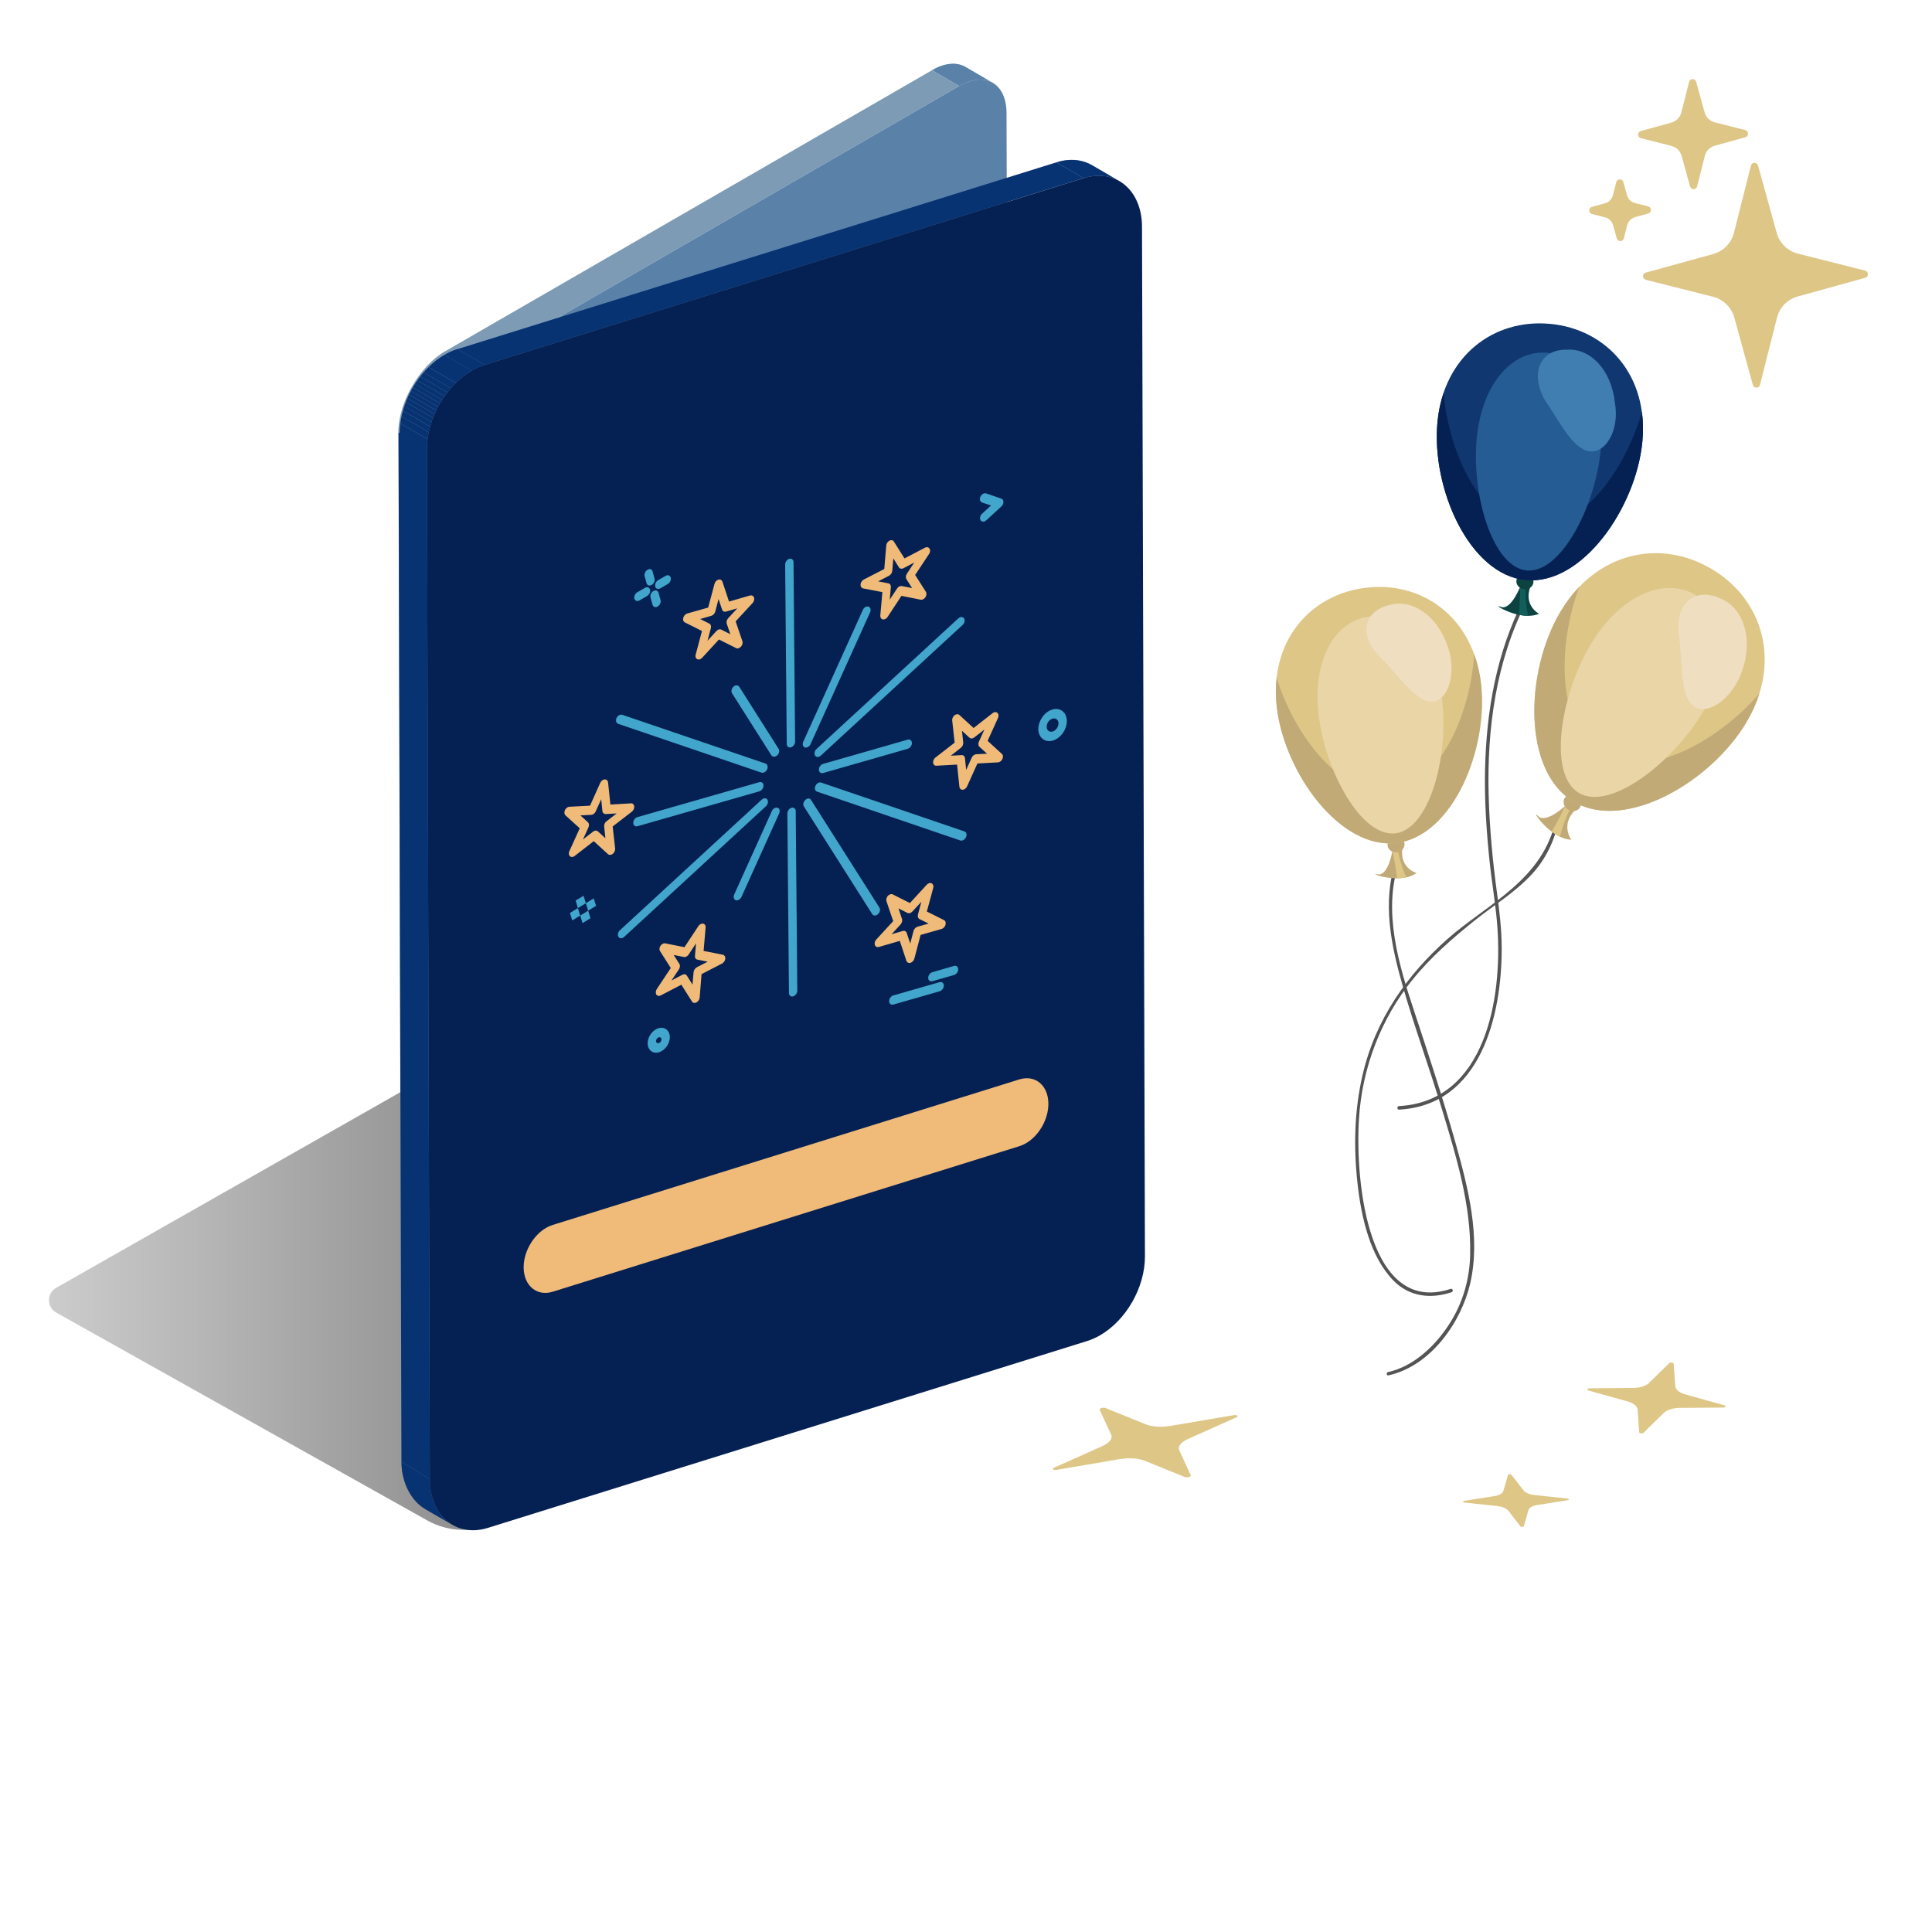
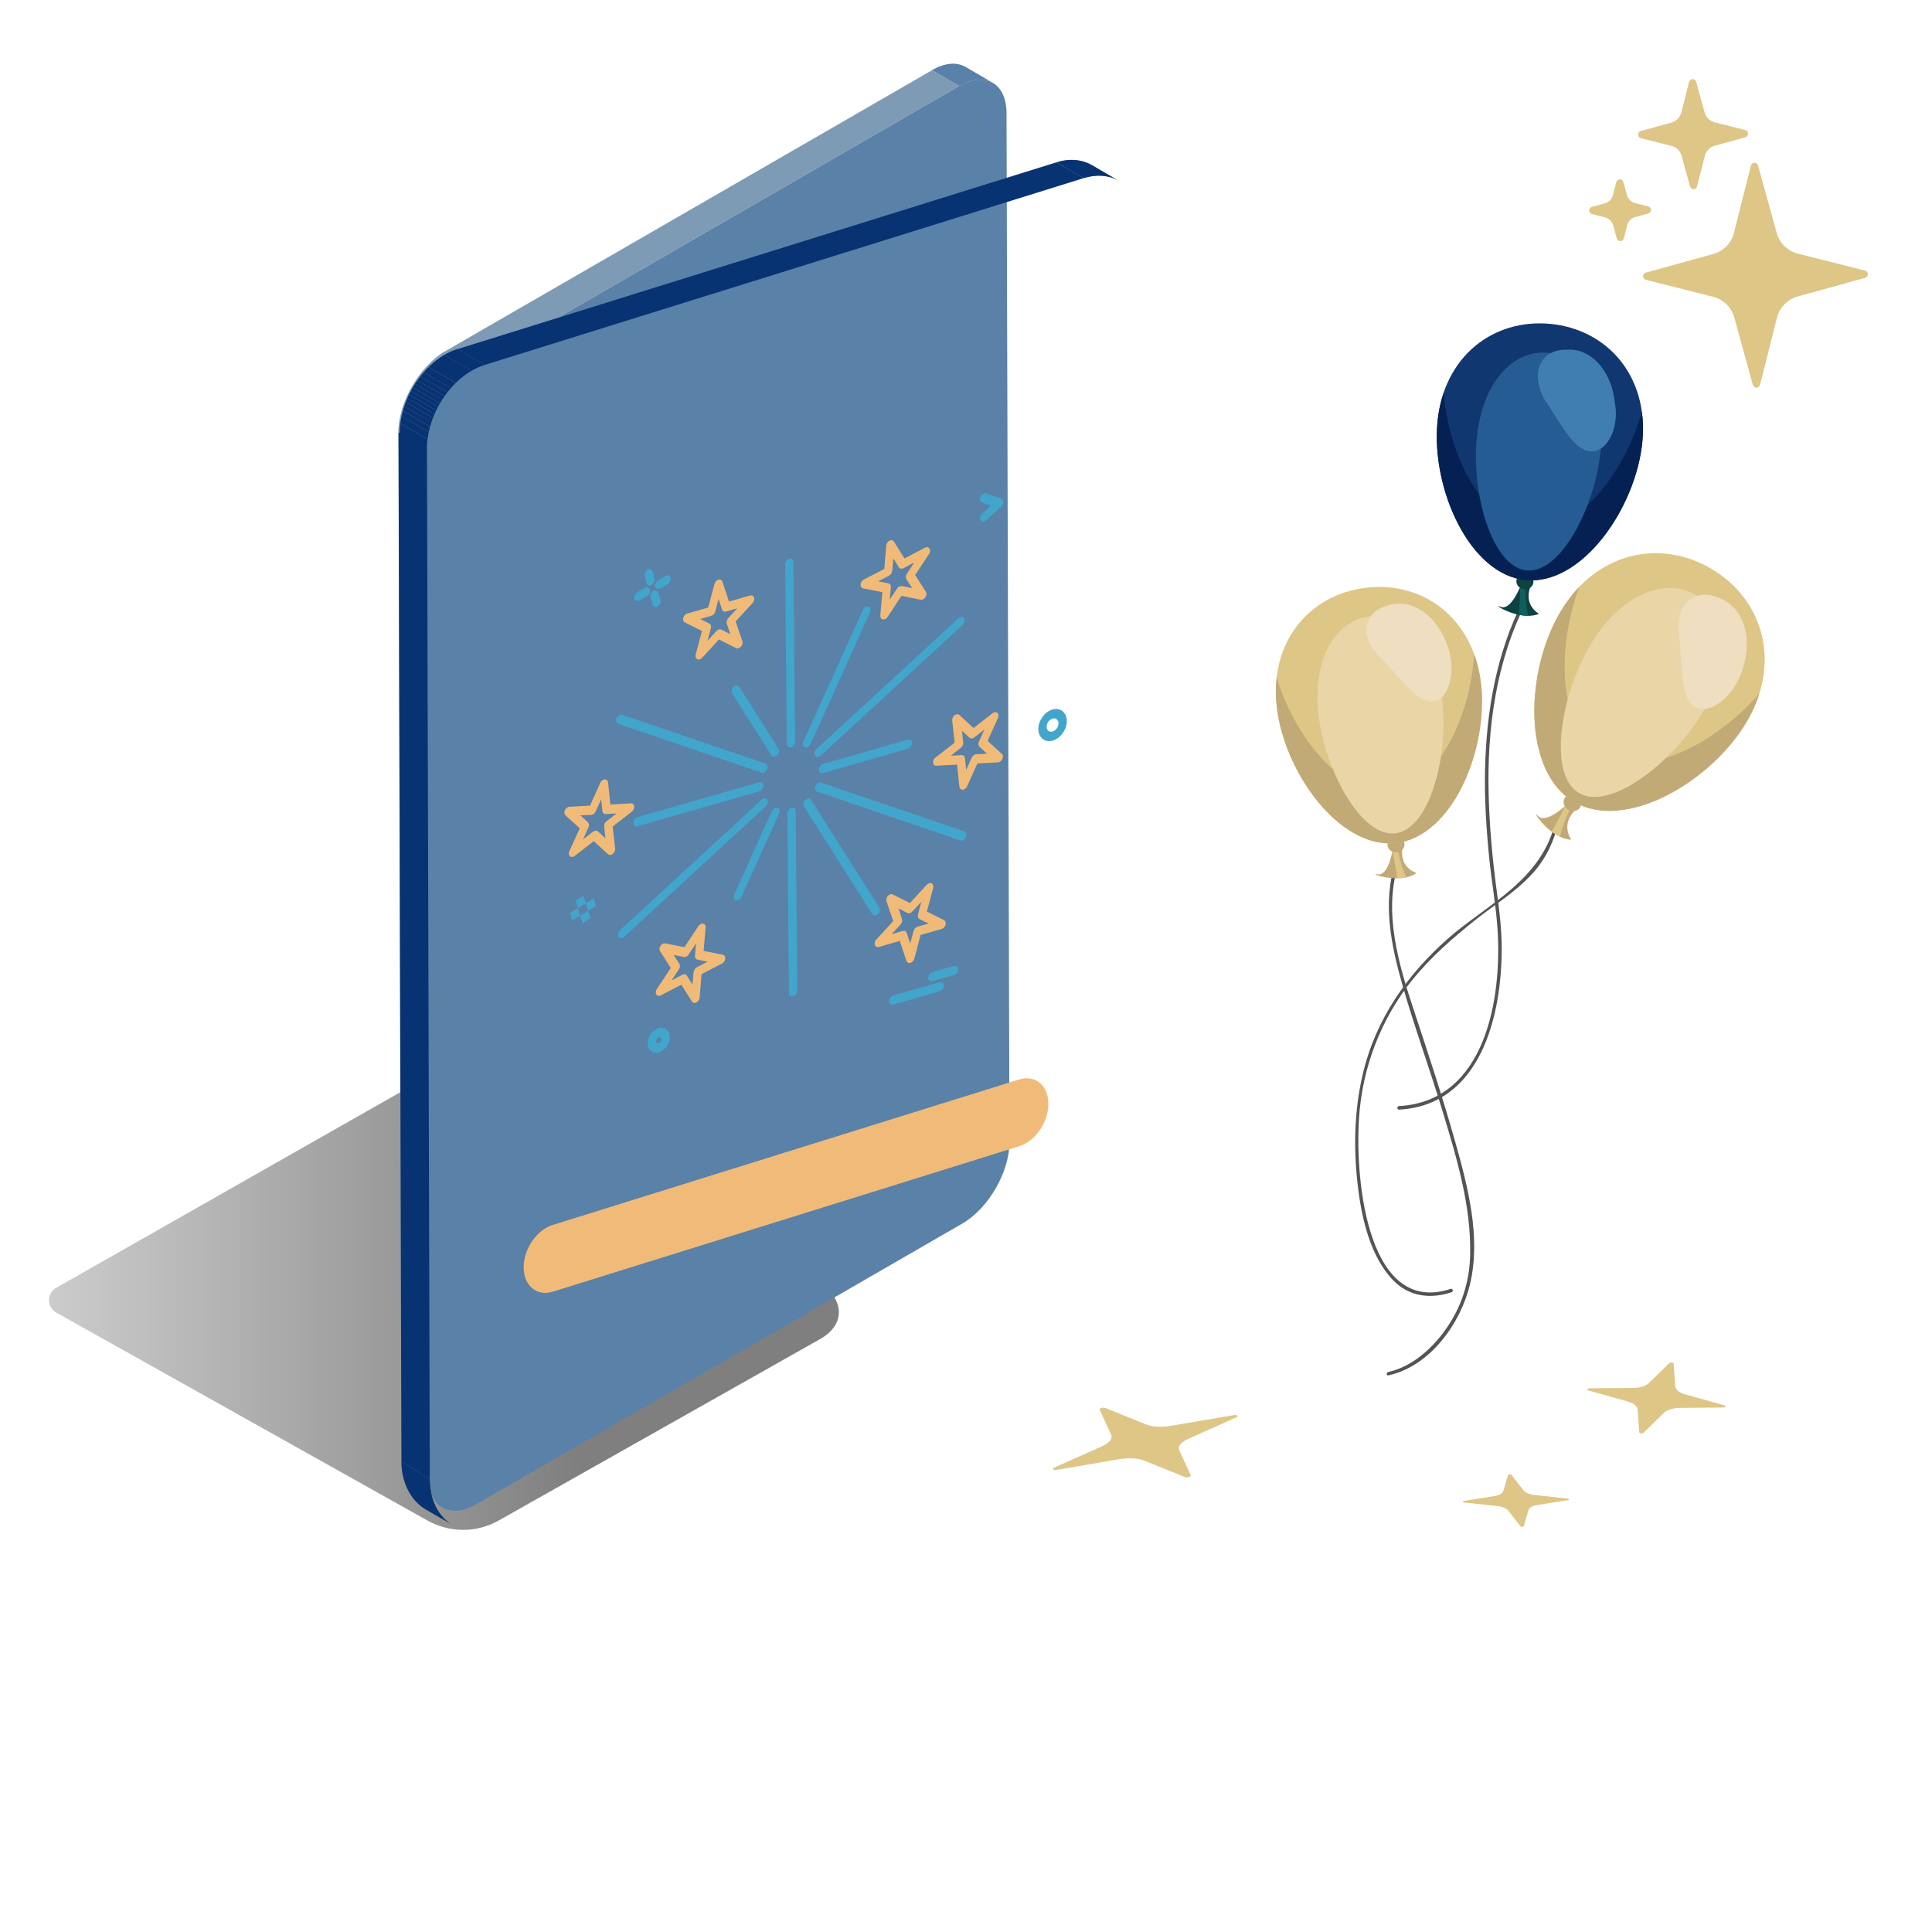
<svg xmlns="http://www.w3.org/2000/svg" width="500" height="500" viewBox="0 0 500 500" fill="none">
  <path d="M14.51 333.302L111.52 278.162C112.08 277.842 112.71 277.672 113.36 277.672C114.01 277.672 114.64 277.842 115.2 278.162L212.29 332.112C218.09 335.932 219.22 342.402 212.5 346.402L129.13 393.472C126.28 395.092 123.05 395.942 119.77 395.922C116.49 395.912 113.27 395.042 110.43 393.402L14.51 339.672C13.95 339.352 13.49 338.882 13.16 338.322C12.84 337.762 12.67 337.122 12.67 336.482C12.67 335.832 12.84 335.202 13.17 334.642C13.49 334.082 13.96 333.622 14.52 333.292L14.51 333.302Z" fill="url(#paint0_linear_14165_2612)" />
  <mask id="mask0_14165_2612" style="mask-type:luminance" maskUnits="userSpaceOnUse" x="103" y="378" width="12" height="13">
    <path d="M114.489 390.158L107.439 386.058C105.249 384.788 103.879 382.078 103.869 378.258L110.919 382.358C110.929 386.188 112.299 388.888 114.489 390.158Z" fill="white" />
  </mask>
  <g mask="url(#mask0_14165_2612)">
    <path d="M114.489 390.158L107.439 386.058C105.249 384.788 103.879 382.078 103.869 378.258L110.919 382.358C110.929 386.188 112.299 388.888 114.489 390.158Z" fill="#7AA09C" />
  </g>
  <path d="M249.879 17.329L256.929 21.429C254.709 20.139 251.639 20.309 248.259 22.259L241.209 18.159C244.589 16.209 247.659 16.039 249.879 17.329Z" fill="#5A81A8" />
  <mask id="mask1_14165_2612" style="mask-type:luminance" maskUnits="userSpaceOnUse" x="241" y="16" width="16" height="7">
    <path d="M249.879 17.329L256.929 21.429C254.709 20.139 251.639 20.309 248.259 22.259L241.209 18.159C244.589 16.209 247.659 16.039 249.879 17.329Z" fill="white" />
  </mask>
  <g mask="url(#mask1_14165_2612)">
    <path d="M248.249 22.256L241.199 18.156C241.769 17.826 242.339 17.546 242.889 17.316L249.939 21.416C249.389 21.646 248.819 21.926 248.249 22.256Z" fill="#5A81A8" />
    <path d="M249.939 21.418L242.889 17.318C243.379 17.118 243.849 16.948 244.319 16.828L251.369 20.928C250.899 21.058 250.429 21.218 249.939 21.418Z" fill="#5A81A8" />
    <path d="M251.368 20.928L244.318 16.828C244.678 16.728 245.038 16.658 245.388 16.598L252.438 20.698C252.088 20.748 251.728 20.828 251.368 20.928Z" fill="#5A81A8" />
    <path d="M252.439 20.698L245.389 16.598C245.699 16.548 245.999 16.518 246.299 16.508L253.349 20.608C253.049 20.618 252.749 20.648 252.439 20.698Z" fill="#5A81A8" />
    <path d="M253.349 20.608L246.299 16.508C246.579 16.497 246.849 16.497 247.109 16.508L254.159 20.608C253.899 20.587 253.629 20.587 253.349 20.608Z" fill="#5A81A8" />
    <path d="M254.159 20.608L247.109 16.508C247.359 16.528 247.609 16.548 247.849 16.598L254.899 20.698C254.659 20.658 254.409 20.628 254.159 20.608Z" fill="#5A81A8" />
    <path d="M254.9 20.698L247.85 16.598C248.09 16.638 248.32 16.688 248.54 16.758L255.59 20.858C255.37 20.788 255.14 20.738 254.9 20.698Z" fill="#5A81A8" />
    <path d="M255.589 20.858L248.539 16.758C248.759 16.818 248.979 16.898 249.189 16.988L256.239 21.088C256.029 20.998 255.809 20.928 255.589 20.858Z" fill="#5A81A8" />
    <path d="M256.239 21.088L249.189 16.988C249.399 17.078 249.609 17.178 249.809 17.288L256.859 21.388C256.659 21.278 256.459 21.178 256.239 21.088Z" fill="#5A81A8" />
    <path d="M256.859 21.389L249.809 17.289C249.809 17.289 249.849 17.319 249.879 17.329L256.929 21.429C256.929 21.429 256.889 21.399 256.859 21.389Z" fill="#5A81A8" />
  </g>
  <path d="M110.919 382.357L103.869 378.258L103.109 111.938L110.469 116.207L110.919 382.357Z" fill="#7D9BB5" />
  <path d="M122.329 94.958L115.279 90.868L241.209 18.168L248.249 22.258L122.329 94.958Z" fill="#7D9BB5" />
  <path d="M248.25 22.259C254.96 18.389 260.47 21.529 260.49 29.239L261.25 295.569C261.27 303.279 255.8 312.759 249.09 316.629L123.17 389.329C116.46 393.199 110.94 390.069 110.92 382.359L110.16 116.029C110.14 108.319 115.62 98.839 122.33 94.959L248.25 22.259Z" fill="#5A81A8" />
  <path d="M110.159 116.029L103.109 111.929C103.089 104.219 108.569 94.739 115.279 90.859L122.329 94.959C115.619 98.829 110.139 108.319 110.159 116.029Z" fill="#7D9BB5" />
  <mask id="mask2_14165_2612" style="mask-type:luminance" maskUnits="userSpaceOnUse" x="103" y="90" width="20" height="27">
    <path d="M110.159 116.029L103.109 111.929C103.089 104.219 108.569 94.739 115.279 90.859L122.329 94.959C115.619 98.829 110.139 108.319 110.159 116.029Z" fill="white" />
  </mask>
  <g mask="url(#mask2_14165_2612)">
    <path d="M110.159 116.03L103.109 111.93C103.109 111.16 103.159 110.37 103.259 109.57L110.309 113.67C110.209 114.47 110.149 115.26 110.159 116.03Z" fill="#7D9BB5" />
    <path d="M110.32 113.671L103.27 109.571C103.34 109.011 103.44 108.451 103.56 107.891L110.61 111.991C110.49 112.551 110.39 113.111 110.32 113.671Z" fill="#7D9BB5" />
    <path d="M110.609 111.988L103.559 107.888C103.659 107.428 103.769 106.958 103.899 106.488L110.949 110.588C110.819 111.058 110.709 111.518 110.609 111.988Z" fill="#7D9BB5" />
    <path d="M110.948 110.59L103.898 106.49C104.018 106.08 104.138 105.66 104.278 105.25L111.328 109.35C111.188 109.76 111.068 110.18 110.948 110.59Z" fill="#7D9BB5" />
    <path d="M111.329 109.35L104.279 105.25C104.409 104.86 104.549 104.48 104.689 104.09L111.739 108.19C111.589 108.57 111.449 108.96 111.329 109.35Z" fill="#7D9BB5" />
    <path d="M111.739 108.188L104.689 104.088C104.829 103.718 104.979 103.348 105.139 102.988L112.189 107.088C112.029 107.448 111.879 107.818 111.739 108.188Z" fill="#7D9BB5" />
    <path d="M112.189 107.088L105.139 102.988C105.289 102.628 105.459 102.278 105.629 101.918L112.679 106.018C112.509 106.368 112.349 106.728 112.189 107.088Z" fill="#7D9BB5" />
    <path d="M112.679 106.029L105.629 101.929C105.799 101.579 105.979 101.229 106.159 100.879L113.209 104.979C113.029 105.329 112.849 105.669 112.679 106.029Z" fill="#7D9BB5" />
    <path d="M113.21 104.98L106.16 100.88C106.35 100.53 106.54 100.18 106.74 99.84L113.79 103.94C113.59 104.28 113.4 104.63 113.21 104.98Z" fill="#7D9BB5" />
    <path d="M113.79 103.941L106.74 99.841C106.95 99.491 107.16 99.141 107.38 98.801L114.43 102.901C114.21 103.241 114 103.591 113.79 103.941Z" fill="#7D9BB5" />
    <path d="M114.429 102.9L107.379 98.8C107.609 98.441 107.849 98.081 108.099 97.731L115.149 101.83C114.899 102.18 114.669 102.54 114.429 102.9Z" fill="#7D9BB5" />
    <path d="M115.14 101.829L108.09 97.729C108.36 97.349 108.63 96.979 108.92 96.609L115.97 100.709C115.69 101.069 115.41 101.449 115.14 101.829Z" fill="#7D9BB5" />
    <path d="M115.97 100.718L108.92 96.618C109.24 96.198 109.58 95.788 109.92 95.398L116.97 99.498C116.63 99.888 116.29 100.298 115.97 100.718Z" fill="#7D9BB5" />
    <path d="M116.97 99.501L109.92 95.4C110.35 94.9 110.8 94.43 111.26 93.981L118.31 98.081C117.85 98.531 117.4 99.01 116.97 99.501Z" fill="#7D9BB5" />
    <path d="M118.31 98.069L111.26 93.969C112.52 92.729 113.87 91.669 115.28 90.859L122.33 94.959C120.92 95.769 119.57 96.829 118.31 98.069Z" fill="#7D9BB5" />
  </g>
  <path d="M117.091 394.642L110.041 390.542C106.491 388.482 103.901 383.782 103.891 378.262L111.231 382.842C111.251 388.362 113.551 392.582 117.091 394.642Z" fill="#083372" />
  <mask id="mask3_14165_2612" style="mask-type:luminance" maskUnits="userSpaceOnUse" x="103" y="378" width="15" height="17">
    <path d="M117.091 394.642L110.041 390.542C106.491 388.482 103.901 383.782 103.891 378.262L111.231 382.842C111.251 388.362 113.551 392.582 117.091 394.642Z" fill="white" />
  </mask>
  <g mask="url(#mask3_14165_2612)">
    <path d="M117.091 394.642L110.041 390.542C106.491 388.482 103.901 383.782 103.891 378.262L111.231 382.842C111.251 388.362 113.551 392.582 117.091 394.642Z" fill="#083372" />
  </g>
  <path d="M282.64 42.771L289.69 46.871C287.14 45.391 283.93 45.021 280.47 46.101L273.42 42.001C276.88 40.921 280.08 41.291 282.64 42.771Z" fill="#083372" />
  <mask id="mask4_14165_2612" style="mask-type:luminance" maskUnits="userSpaceOnUse" x="273" y="41" width="17" height="6">
    <path d="M282.64 42.771L289.69 46.871C287.14 45.391 283.93 45.021 280.47 46.101L273.42 42.001C276.88 40.921 280.08 41.291 282.64 42.771Z" fill="white" />
  </mask>
  <g mask="url(#mask4_14165_2612)">
    <path d="M280.48 46.094L273.43 41.994C273.61 41.944 273.78 41.884 273.96 41.844L281.01 45.944C280.84 45.994 280.66 46.044 280.48 46.094Z" fill="#083372" />
    <path d="M280.999 45.943L273.949 41.843C274.459 41.703 274.969 41.593 275.469 41.523L282.519 45.623C282.019 45.703 281.509 45.803 280.999 45.943Z" fill="#083372" />
    <path d="M282.519 45.621L275.469 41.521C275.929 41.451 276.379 41.411 276.819 41.391L283.869 45.491C283.429 45.511 282.979 45.551 282.519 45.621Z" fill="#083372" />
    <path d="M283.87 45.482L276.82 41.382C277.24 41.362 277.66 41.372 278.06 41.392L285.11 45.492C284.7 45.462 284.29 45.462 283.87 45.482Z" fill="#083372" />
    <path d="M285.12 45.491L278.07 41.391C278.47 41.421 278.86 41.461 279.25 41.531L286.3 45.631C285.92 45.561 285.52 45.521 285.12 45.491Z" fill="#083372" />
    <path d="M286.3 45.631L279.25 41.531C279.63 41.601 280.01 41.681 280.38 41.791L287.43 45.891C287.06 45.781 286.68 45.701 286.3 45.631Z" fill="#083372" />
    <path d="M287.429 45.893L280.379 41.793C280.749 41.903 281.119 42.033 281.469 42.183L288.519 46.283C288.169 46.133 287.799 46.003 287.429 45.893Z" fill="#083372" />
    <path d="M288.519 46.284L281.469 42.184C281.829 42.334 282.189 42.514 282.529 42.704L289.579 46.804C289.239 46.614 288.879 46.434 288.519 46.284Z" fill="#083372" />
    <path d="M289.579 46.803L282.529 42.703C282.529 42.703 282.609 42.743 282.639 42.773L289.689 46.873C289.689 46.873 289.609 46.833 289.579 46.803Z" fill="#083372" />
  </g>
  <path d="M125.45 94.44L118.4 90.35L273.43 42L280.48 46.09L125.45 94.44Z" fill="#083372" />
  <path d="M122.079 95.93L115.029 91.83C116.109 91.21 117.239 90.7 118.389 90.34L125.439 94.44C124.279 94.8 123.159 95.3 122.079 95.93Z" fill="#083372" />
  <mask id="mask5_14165_2612" style="mask-type:luminance" maskUnits="userSpaceOnUse" x="115" y="90" width="11" height="6">
    <path d="M122.079 95.93L115.029 91.83C116.109 91.21 117.239 90.7 118.389 90.34L125.439 94.44C124.279 94.8 123.159 95.3 122.079 95.93Z" fill="white" />
  </mask>
  <g mask="url(#mask5_14165_2612)">
    <path d="M122.079 95.93L115.029 91.83C115.689 91.45 116.369 91.11 117.069 90.82L124.119 94.92C123.429 95.21 122.749 95.54 122.079 95.93Z" fill="#083372" />
    <path d="M124.118 94.92L117.068 90.82C117.508 90.64 117.948 90.48 118.398 90.34L125.448 94.44C124.998 94.58 124.558 94.74 124.118 94.92Z" fill="#083372" />
  </g>
-   <path d="M122.081 95.933C123.161 95.313 124.291 94.803 125.441 94.443L280.471 46.093C288.741 43.513 295.521 49.173 295.551 58.663L296.311 325.123C296.331 333.293 291.351 341.733 284.701 345.573C283.621 346.193 282.491 346.703 281.331 347.063L126.301 395.403C118.041 397.983 111.261 392.323 111.231 382.833L110.471 116.363C110.451 108.203 115.431 99.763 122.081 95.923V95.933Z" fill="#052153" />
  <path d="M110.47 116.371L103.42 112.271C103.42 111.361 103.48 110.451 103.59 109.551L110.64 113.651C110.52 114.561 110.46 115.471 110.47 116.371Z" fill="#083372" />
  <path d="M110.65 113.65L103.6 109.55C103.68 108.94 103.78 108.33 103.91 107.73L110.96 111.83C110.83 112.43 110.73 113.04 110.65 113.65Z" fill="#083372" />
  <path d="M110.96 111.83L103.91 107.73C104.01 107.26 104.13 106.79 104.26 106.32L111.31 110.42C111.18 110.89 111.06 111.36 110.96 111.83Z" fill="#083372" />
  <path d="M111.31 110.409L104.26 106.309C104.37 105.909 104.49 105.509 104.63 105.109L111.68 109.209C111.55 109.609 111.43 109.999 111.31 110.409Z" fill="#083372" />
  <path d="M111.669 109.221L104.619 105.121C104.739 104.761 104.869 104.401 104.999 104.051L112.049 108.151C111.909 108.501 111.789 108.861 111.669 109.221Z" fill="#083372" />
  <path d="M112.05 108.151L105 104.051C105.13 103.721 105.26 103.381 105.41 103.051L112.46 107.151C112.32 107.481 112.18 107.811 112.05 108.151Z" fill="#083372" />
  <path d="M112.46 107.152L105.41 103.052C105.55 102.732 105.69 102.412 105.84 102.102L112.89 106.202C112.74 106.512 112.59 106.832 112.46 107.152Z" fill="#083372" />
  <path d="M112.9 106.2L105.85 102.1C106 101.79 106.16 101.48 106.32 101.18L113.37 105.28C113.21 105.58 113.05 105.89 112.9 106.2Z" fill="#083372" />
  <path d="M113.361 105.28L106.311 101.18C106.471 100.87 106.641 100.57 106.811 100.27L113.861 104.37C113.691 104.67 113.521 104.97 113.361 105.28Z" fill="#083372" />
  <path d="M113.87 104.369L106.82 100.269C107 99.959 107.18 99.659 107.37 99.359L114.42 103.459C114.23 103.759 114.04 104.059 113.87 104.369Z" fill="#083372" />
  <path d="M114.419 103.47L107.369 99.37C107.569 99.05 107.779 98.74 107.999 98.43L115.049 102.53C114.829 102.84 114.619 103.15 114.419 103.47Z" fill="#083372" />
  <path d="M115.05 102.531L108 98.431C108.24 98.091 108.48 97.771 108.73 97.441L115.78 101.541C115.53 101.861 115.29 102.191 115.05 102.531Z" fill="#083372" />
  <path d="M115.78 101.542L108.73 97.442C109.02 97.072 109.32 96.712 109.62 96.352L116.67 100.452C116.36 100.802 116.07 101.162 115.78 101.542Z" fill="#083372" />
  <path d="M116.669 100.462L109.619 96.362C110.029 95.892 110.459 95.442 110.899 95.012L117.949 99.112C117.509 99.542 117.079 99.992 116.669 100.462Z" fill="#083372" />
  <path d="M117.95 99.1L110.9 95C112.17 93.75 113.56 92.67 115.04 91.82L122.09 95.92C120.62 96.77 119.23 97.85 117.95 99.1Z" fill="#083372" />
  <path d="M141.35 317.758C141.89 317.448 142.45 317.198 143.03 317.018L263.78 279.358C267.92 278.068 271.31 280.908 271.32 285.648C271.33 289.728 268.84 293.958 265.51 295.878C264.97 296.188 264.4 296.448 263.82 296.628L143.07 334.288C138.94 335.578 135.54 332.748 135.52 327.998C135.51 323.918 138.01 319.688 141.34 317.768L141.35 317.758Z" fill="#F0BB79" />
  <path d="M111.231 382.841L103.891 378.261L103.141 111.941L110.501 116.211L111.231 382.841Z" fill="#083372" />
  <path d="M275.021 184.078C275.671 184.618 276.081 185.508 276.091 186.588C276.091 187.688 275.701 188.808 275.041 189.718L275.011 189.768C274.351 190.688 273.441 191.378 272.441 191.668C271.421 191.958 270.511 191.768 269.841 191.228L269.811 191.208C269.141 190.648 268.731 189.788 268.721 188.698C268.711 187.608 269.131 186.458 269.791 185.538L269.821 185.488C270.481 184.588 271.371 183.908 272.371 183.618C273.371 183.328 274.321 183.508 274.991 184.048L275.021 184.078ZM273.501 188.508C273.771 188.118 273.941 187.658 273.941 187.208C273.941 186.758 273.751 186.368 273.481 186.158C273.191 185.928 272.811 185.868 272.381 185.988C271.951 186.108 271.591 186.388 271.311 186.768C271.041 187.158 270.871 187.628 270.871 188.098C270.871 188.568 271.061 188.908 271.331 189.138C271.621 189.368 271.991 189.438 272.411 189.318C272.831 189.198 273.221 188.898 273.501 188.508Z" fill="#42A5CC" />
  <path d="M254.651 127.69C254.831 127.64 255.011 127.63 255.181 127.69L259.131 129.04C259.641 129.22 259.841 129.87 259.541 130.52C259.441 130.75 259.311 130.92 259.151 131.07L255.251 134.65C255.081 134.81 254.891 134.92 254.711 134.97C254.341 135.07 253.991 134.97 253.791 134.66C253.491 134.18 253.641 133.41 254.161 132.95L256.471 130.82L254.141 130.04C253.621 129.86 253.441 129.18 253.741 128.54C253.941 128.1 254.291 127.8 254.661 127.69H254.651Z" fill="#42A5CC" />
  <path d="M234.91 191.419C235.51 191.249 235.99 191.639 236 192.289C236.01 192.939 235.53 193.609 234.93 193.779L213.02 200.059C212.42 200.229 211.94 199.839 211.93 199.189C211.92 198.539 212.4 197.869 213 197.699L234.91 191.419Z" fill="#42A5CC" />
  <path d="M246.891 249.982C247.491 249.812 247.971 250.192 247.981 250.852C247.991 251.512 247.511 252.152 246.911 252.322L241.311 253.932C240.711 254.102 240.221 253.722 240.221 253.082C240.221 252.442 240.691 251.772 241.291 251.602L246.891 249.992V249.982Z" fill="#42A5CC" />
  <path d="M244.289 238.111C244.779 238.351 244.889 239.041 244.559 239.671C244.339 240.061 244.009 240.321 243.679 240.411C243.659 240.411 243.639 240.421 243.619 240.431L238.249 241.961L236.639 248.071C236.499 248.611 236.069 249.051 235.619 249.181C235.509 249.211 235.409 249.221 235.299 249.221C234.949 249.191 234.699 248.971 234.579 248.661L232.869 243.501L227.449 245.071C226.849 245.241 226.369 244.861 226.359 244.201C226.359 243.821 226.519 243.431 226.799 243.131L231.159 238.391L229.429 233.261C229.239 232.701 229.529 231.941 230.099 231.581C230.209 231.511 230.319 231.461 230.429 231.431C230.689 231.361 230.949 231.381 231.139 231.521L235.479 233.711L239.839 228.971C240.029 228.761 240.259 228.621 240.479 228.561C240.809 228.461 241.139 228.541 241.339 228.801C241.569 229.041 241.619 229.431 241.519 229.801L239.869 235.901L244.299 238.121L244.289 238.111ZM237.439 239.841L240.329 239.021L237.989 237.861C237.599 237.681 237.419 237.191 237.579 236.631L238.449 233.381L236.119 235.901C235.939 236.101 235.709 236.241 235.489 236.311C235.269 236.381 235.049 236.361 234.859 236.271L232.519 235.091L233.439 237.831C233.579 238.261 233.439 238.841 233.049 239.261L230.739 241.781L233.549 240.961C233.549 240.961 233.609 240.941 233.639 240.931C234.099 240.801 234.509 241.001 234.659 241.451L235.569 244.191L236.419 240.941C236.559 240.431 236.959 239.981 237.439 239.841Z" fill="#F0BB79" />
  <path d="M208.959 206.682C209.329 206.572 209.699 206.682 209.889 207.012L227.589 234.882C227.889 235.362 227.729 236.112 227.219 236.592C227.049 236.742 226.869 236.852 226.689 236.902C226.309 237.012 225.939 236.902 225.739 236.582L208.049 208.712C207.739 208.232 207.919 207.482 208.429 207.002C208.599 206.842 208.779 206.742 208.959 206.692V206.682Z" fill="#42A5CC" />
  <path d="M259.271 195.089C259.691 195.439 259.641 196.199 259.221 196.749C259.021 197.009 258.771 197.179 258.511 197.249C258.431 197.269 258.341 197.289 258.261 197.299L252.951 197.589L250.291 203.489C250.101 203.929 249.741 204.239 249.361 204.349C249.181 204.399 249.001 204.409 248.831 204.349C248.531 204.229 248.321 203.949 248.291 203.609L247.691 197.879L242.361 198.169C241.761 198.219 241.391 197.679 241.511 197.019C241.591 196.599 241.851 196.189 242.201 195.969L247.061 192.199L246.431 186.469C246.361 185.849 246.781 185.149 247.381 184.909C247.411 184.899 247.451 184.889 247.481 184.879C247.791 184.789 248.081 184.859 248.281 185.029L251.961 188.409L256.891 184.559C257.031 184.449 257.181 184.369 257.321 184.329C257.731 184.209 258.131 184.359 258.321 184.749C258.481 185.079 258.431 185.509 258.241 185.899L255.591 191.729L259.261 195.089H259.271ZM252.611 195.199L255.441 195.059L253.491 193.279C253.181 192.999 253.101 192.469 253.341 191.939L254.761 188.809L252.161 190.829C252.011 190.949 251.861 191.029 251.701 191.079C251.411 191.159 251.121 191.119 250.901 190.919L248.951 189.129L249.281 192.159C249.331 192.649 249.091 193.219 248.661 193.539L246.051 195.579L248.861 195.429C249.311 195.389 249.671 195.709 249.731 196.199L250.041 199.259L251.431 196.189C251.611 195.729 251.991 195.369 252.391 195.249C252.461 195.229 252.531 195.219 252.611 195.209" fill="#F0BB79" />
  <path d="M211.951 202.518C212.131 202.468 212.311 202.468 212.481 202.518L249.581 215.168C250.101 215.338 250.291 216.018 250.001 216.648C249.801 217.088 249.431 217.408 249.061 217.518C248.881 217.568 248.701 217.568 248.531 217.518L211.431 204.868C210.911 204.688 210.741 204.018 211.031 203.388C211.221 202.948 211.581 202.638 211.961 202.528L211.951 202.518Z" fill="#42A5CC" />
  <path d="M248.55 159.717C248.92 159.607 249.29 159.717 249.49 160.027C249.79 160.507 249.62 161.287 249.1 161.757L212.41 195.567C212.24 195.717 212.06 195.817 211.88 195.867C211.51 195.977 211.14 195.867 210.95 195.547C210.65 195.067 210.8 194.297 211.32 193.827L248.01 160.037C248.18 159.877 248.37 159.777 248.55 159.727V159.717Z" fill="#42A5CC" />
  <path d="M224.241 156.991C224.421 156.941 224.601 156.931 224.771 156.991C225.291 157.171 225.461 157.851 225.171 158.491L209.761 192.591C209.571 193.031 209.211 193.331 208.831 193.441C208.651 193.491 208.471 193.501 208.301 193.441C207.781 193.261 207.591 192.611 207.891 191.951L223.311 157.831C223.501 157.391 223.861 157.081 224.231 156.981L224.241 156.991Z" fill="#42A5CC" />
  <path d="M240.691 142.269C240.761 142.629 240.661 143.019 240.451 143.349L236.841 148.799L239.611 153.149C239.911 153.609 239.751 154.379 239.241 154.859C239.071 155.019 238.891 155.119 238.711 155.169C238.561 155.209 238.401 155.219 238.261 155.199L233.291 154.209L229.711 159.659C229.501 159.979 229.211 160.189 228.911 160.279C228.651 160.349 228.391 160.329 228.181 160.189C227.891 159.979 227.781 159.599 227.831 159.179L228.361 153.239L223.351 152.279C222.821 152.149 222.561 151.539 222.801 150.869C222.951 150.479 223.211 150.169 223.541 149.989L228.851 147.249L229.361 141.199C229.401 140.579 229.861 139.999 230.411 139.839C230.451 139.829 230.491 139.819 230.531 139.809C230.891 139.739 231.211 139.899 231.361 140.199L234.081 144.519L239.391 141.739C239.471 141.699 239.551 141.669 239.621 141.649C240.111 141.509 240.551 141.759 240.671 142.289L240.691 142.269ZM234.621 149.929C234.351 149.569 234.381 148.959 234.711 148.469L236.611 145.579L233.811 147.059C233.741 147.089 233.671 147.119 233.601 147.139C233.221 147.249 232.841 147.159 232.641 146.829L231.191 144.499L230.921 147.689C230.881 148.209 230.561 148.739 230.081 148.999L227.261 150.459L229.911 150.969C230.321 151.049 230.601 151.439 230.551 151.969L230.261 155.189L232.171 152.299C232.381 151.989 232.681 151.769 232.981 151.689C233.121 151.649 233.261 151.639 233.391 151.669L236.051 152.199L234.611 149.939" fill="#F0BB79" />
  <path d="M243.17 254.188C243.77 254.018 244.25 254.408 244.26 255.058C244.27 255.708 243.79 256.368 243.19 256.538L231.2 259.978C230.6 260.148 230.12 259.758 230.11 259.108C230.1 258.458 230.58 257.788 231.18 257.618L243.17 254.178V254.188Z" fill="#42A5CC" />
  <path d="M204.84 209.052C205.43 208.882 205.93 209.272 205.93 209.922L206.34 256.372C206.34 257.022 205.85 257.692 205.27 257.862C204.69 258.032 204.19 257.642 204.18 256.992L203.77 210.542C203.77 209.892 204.24 209.222 204.84 209.052Z" fill="#42A5CC" />
  <path d="M204.269 144.63C204.859 144.46 205.359 144.85 205.359 145.5L205.769 191.93C205.769 192.58 205.279 193.25 204.699 193.41C204.119 193.57 203.619 193.2 203.609 192.54L203.199 146.11C203.199 145.46 203.669 144.79 204.269 144.62V144.63Z" fill="#42A5CC" />
  <path d="M200.689 209.049C200.879 208.999 201.069 208.989 201.239 209.049C201.759 209.219 201.929 209.879 201.639 210.529L191.889 232.129C191.689 232.559 191.319 232.879 190.949 232.979C190.769 233.029 190.579 233.039 190.419 232.979C189.919 232.799 189.729 232.129 190.019 231.479L199.769 209.879C199.969 209.449 200.319 209.139 200.689 209.039V209.049Z" fill="#42A5CC" />
  <path d="M160.47 184.979C160.65 184.929 160.84 184.919 161.01 184.979L198.12 197.609C198.63 197.789 198.82 198.459 198.53 199.109C198.33 199.539 197.97 199.849 197.6 199.959C197.42 200.009 197.24 200.009 197.08 199.959L159.96 187.319C159.46 187.139 159.27 186.469 159.56 185.819C159.75 185.399 160.11 185.089 160.48 184.979H160.47Z" fill="#42A5CC" />
  <path d="M190.361 177.401C190.731 177.291 191.101 177.401 191.311 177.721L201.501 193.801C201.801 194.281 201.651 195.031 201.131 195.501C200.961 195.651 200.771 195.751 200.591 195.801C200.221 195.911 199.851 195.801 199.641 195.491L189.451 179.411C189.151 178.941 189.321 178.171 189.831 177.701C189.991 177.551 190.171 177.451 190.351 177.391L190.361 177.401Z" fill="#42A5CC" />
  <path d="M187.061 247.091C187.591 247.191 187.851 247.811 187.621 248.471C187.471 248.861 187.191 249.171 186.871 249.361L181.561 252.101L181.071 258.161C181.011 258.771 180.551 259.351 180.021 259.511C179.981 259.521 179.941 259.531 179.901 259.541C179.521 259.611 179.201 259.451 179.051 259.141L176.331 254.841L171.021 257.601C170.941 257.641 170.861 257.681 170.781 257.701C170.291 257.841 169.851 257.591 169.741 257.081C169.671 256.701 169.771 256.291 169.981 255.961L173.601 250.521L170.831 246.171C170.521 245.701 170.681 244.941 171.201 244.471C171.371 244.311 171.551 244.211 171.721 244.161C171.871 244.121 172.021 244.111 172.171 244.141L177.141 245.131L180.741 239.681C180.941 239.371 181.231 239.161 181.531 239.071C181.791 239.001 182.051 239.021 182.261 239.151C182.551 239.351 182.661 239.741 182.601 240.141L182.091 246.101L187.091 247.091H187.061ZM180.321 250.331L183.141 248.891L180.501 248.351C180.081 248.271 179.791 247.881 179.861 247.341L180.131 244.141L178.231 247.021C178.031 247.331 177.731 247.551 177.421 247.641C177.281 247.681 177.131 247.691 177.001 247.671L174.341 247.141L175.781 249.391C176.051 249.751 176.041 250.351 175.701 250.851L173.791 253.741L176.601 252.271C176.681 252.231 176.751 252.201 176.831 252.181C177.201 252.071 177.571 252.181 177.761 252.501L179.221 254.831L179.491 251.651C179.521 251.131 179.871 250.601 180.331 250.341" fill="#F0BB79" />
  <path d="M197.651 206.619C198.021 206.509 198.391 206.619 198.601 206.949C198.901 207.419 198.731 208.179 198.221 208.659L161.531 242.469C161.361 242.619 161.181 242.729 161.001 242.779C160.631 242.889 160.261 242.779 160.061 242.449C159.761 241.979 159.931 241.209 160.431 240.749L197.141 206.939C197.301 206.789 197.481 206.689 197.661 206.639L197.651 206.619Z" fill="#42A5CC" />
  <path d="M196.501 202.43C197.101 202.26 197.591 202.65 197.591 203.3C197.591 203.95 197.121 204.62 196.521 204.79L164.981 213.83C164.381 214 163.901 213.61 163.891 212.96C163.881 212.31 164.361 211.64 164.961 211.47L196.501 202.43Z" fill="#42A5CC" />
  <path d="M194.11 154.129C194.69 153.959 195.19 154.349 195.2 154.999C195.2 155.379 195.02 155.779 194.76 156.069L190.38 160.809L192.13 165.939C192.32 166.499 192.01 167.259 191.44 167.619C191.33 167.689 191.21 167.739 191.1 167.779C190.84 167.849 190.59 167.819 190.41 167.679L186.06 165.499L181.7 170.249C181.51 170.449 181.3 170.579 181.08 170.639C180.75 170.739 180.42 170.659 180.2 170.399C179.98 170.149 179.94 169.769 180.04 169.419L181.67 163.299L177.24 161.079C176.75 160.839 176.64 160.149 176.99 159.519C177.19 159.129 177.54 158.869 177.87 158.769L183.28 157.239L184.91 151.119C185.04 150.579 185.46 150.139 185.92 150.009C186.03 149.979 186.14 149.969 186.25 149.969C186.6 149.989 186.84 150.219 186.96 150.529L188.67 155.689L194.11 154.109V154.129ZM188.48 159.959L190.81 157.439L187.98 158.249C187.98 158.249 187.92 158.269 187.89 158.279C187.44 158.409 187.03 158.199 186.87 157.759L185.96 155.019L185.11 158.269C184.97 158.779 184.57 159.229 184.09 159.369L181.2 160.199L183.54 161.369C183.93 161.529 184.11 162.019 183.97 162.569L183.1 165.819L185.41 163.309C185.6 163.109 185.82 162.969 186.04 162.899C186.26 162.829 186.48 162.849 186.67 162.949L189.01 164.129L188.08 161.399C187.94 160.969 188.09 160.379 188.47 159.979" fill="#F0BB79" />
  <path d="M169.37 152.838C169.85 152.698 170.28 152.918 170.43 153.408L170.95 155.308C171.1 155.878 170.76 156.638 170.2 156.958C170.1 157.018 170.01 157.058 169.92 157.078C169.44 157.218 169.01 156.998 168.88 156.498L168.35 154.598C168.19 154.028 168.53 153.268 169.1 152.948C169.19 152.898 169.29 152.848 169.38 152.828L169.37 152.838Z" fill="#42A5CC" />
  <path d="M172.531 148.912C173.001 148.772 173.441 149.002 173.571 149.492C173.731 150.062 173.401 150.812 172.821 151.142L170.911 152.252C170.821 152.302 170.721 152.342 170.631 152.372C170.151 152.512 169.701 152.302 169.571 151.802C169.421 151.212 169.761 150.472 170.321 150.152L172.231 149.042C172.331 148.982 172.431 148.942 172.521 148.912H172.531Z" fill="#42A5CC" />
  <path d="M172.48 266.428C173 266.848 173.34 267.528 173.35 268.398C173.36 269.268 173.03 270.118 172.52 270.848C172.01 271.538 171.3 272.108 170.5 272.338C169.7 272.568 169 272.398 168.48 272.008C167.96 271.578 167.62 270.898 167.61 270.038C167.6 269.178 167.93 268.288 168.44 267.578C168.95 266.868 169.66 266.318 170.44 266.098C171.22 265.878 171.96 266.008 172.47 266.418L172.48 266.428ZM170.99 269.618C171.11 269.438 171.19 269.228 171.19 269.018C171.19 268.808 171.11 268.638 170.98 268.528C170.85 268.428 170.67 268.398 170.47 268.458C170.29 268.508 170.11 268.648 169.99 268.818C169.86 268.998 169.78 269.198 169.78 269.418C169.78 269.638 169.87 269.788 170 269.898C170.12 269.988 170.3 270.028 170.49 269.968C170.69 269.908 170.87 269.768 171 269.608" fill="#42A5CC" />
  <path d="M167.87 147.322C168.34 147.182 168.77 147.412 168.89 147.892L169.39 149.732C169.56 150.302 169.22 151.052 168.66 151.372C168.56 151.432 168.47 151.472 168.38 151.492C167.9 151.632 167.46 151.412 167.33 150.922L166.83 149.102C166.68 148.512 167.02 147.772 167.58 147.452C167.68 147.392 167.78 147.352 167.87 147.322Z" fill="#42A5CC" />
  <path d="M167.17 152.01C167.64 151.88 168.08 152.09 168.22 152.59C168.37 153.18 168.03 153.91 167.47 154.24L165.53 155.38C165.44 155.43 165.34 155.47 165.25 155.5C164.77 155.64 164.33 155.42 164.19 154.93C164.03 154.34 164.37 153.6 164.94 153.28L166.9 152.14C166.99 152.09 167.08 152.05 167.17 152.02V152.01Z" fill="#42A5CC" />
  <path d="M163.279 207.898C163.859 207.868 164.229 208.388 164.119 209.058C164.039 209.488 163.779 209.878 163.429 210.128L158.559 213.888L159.199 219.608C159.249 220.228 158.839 220.928 158.249 221.168C158.209 221.178 158.179 221.198 158.139 221.208C157.829 221.298 157.539 221.238 157.339 221.048L153.659 217.688L148.739 221.508C148.589 221.628 148.439 221.708 148.289 221.748C147.879 221.868 147.489 221.718 147.319 221.348C147.149 221.018 147.189 220.558 147.389 220.198L150.039 214.358L146.349 211.018C145.959 210.648 145.969 209.888 146.419 209.328C146.629 209.078 146.889 208.898 147.149 208.828C147.219 208.808 147.299 208.798 147.369 208.788L152.699 208.508L155.349 202.588C155.549 202.168 155.909 201.848 156.279 201.748C156.459 201.698 156.639 201.698 156.809 201.748C157.129 201.838 157.309 202.138 157.369 202.488L157.969 208.218L163.299 207.908L163.279 207.898ZM156.979 212.538L159.589 210.518L156.759 210.678C156.329 210.688 155.959 210.398 155.899 209.888L155.589 206.838L154.199 209.918C154.019 210.368 153.659 210.718 153.249 210.838C153.169 210.858 153.099 210.878 153.019 210.878L150.199 211.028L152.149 212.788C152.449 213.088 152.519 213.608 152.289 214.128L150.869 217.258L153.459 215.248C153.609 215.128 153.769 215.038 153.929 214.998C154.219 214.918 154.509 214.958 154.729 215.158L156.679 216.938L156.359 213.908C156.309 213.428 156.529 212.868 156.979 212.528" fill="#F0BB79" />
  <path d="M153.649 232.488L154.259 234.418L152.219 235.688L151.619 233.748L153.649 232.488Z" fill="#42A5CC" />
  <path d="M152.22 235.691L152.81 237.631L150.76 238.901L150.16 236.941L152.22 235.691Z" fill="#42A5CC" />
  <path d="M151.011 231.82L151.621 233.75L149.561 235.01L148.971 233.07L151.011 231.82Z" fill="#42A5CC" />
  <path d="M149.56 235.012L150.14 236.952L148.1 238.202L147.5 236.272L149.56 235.012Z" fill="#42A5CC" />
  <path d="M307.31 382.33C307.07 382.35 306.83 382.33 306.66 382.26L296.18 378.02C294.87 377.49 292.96 377.3 290.98 377.47C290.53 377.51 290.09 377.57 289.64 377.64L273.32 380.42C273.01 380.45 272.71 380.4 272.57 380.29C272.4 380.16 272.48 379.97 272.78 379.84L285.23 374.28C287.13 373.43 288.02 372.3 287.57 371.31L284.58 364.82C284.5 364.67 284.7 364.49 285.05 364.39C285.18 364.35 285.31 364.33 285.44 364.32C285.69 364.3 285.92 364.32 286.08 364.39L296.57 368.63C297.88 369.15 299.77 369.35 301.74 369.17C302.19 369.13 302.65 369.07 303.11 368.99L319.42 366.22C319.74 366.19 320.04 366.24 320.19 366.35C320.36 366.48 320.27 366.67 319.97 366.81L307.53 372.37C305.63 373.22 304.74 374.35 305.19 375.33L308.18 381.82C308.25 381.97 308.06 382.15 307.7 382.26C307.58 382.3 307.44 382.32 307.31 382.33Z" fill="#DEC687" />
  <path d="M424.439 370.881C424.309 370.821 424.229 370.741 424.229 370.651L423.809 364.821C423.759 364.091 423.089 363.421 422.009 362.961C421.769 362.861 421.509 362.771 421.229 362.691L411.029 359.841C410.849 359.771 410.769 359.651 410.819 359.531C410.879 359.391 411.109 359.291 411.379 359.291L422.669 359.201C424.399 359.191 425.959 358.691 426.749 357.921L432.009 352.771C432.129 352.651 432.399 352.581 432.669 352.621C432.769 352.631 432.849 352.651 432.919 352.681C433.049 352.741 433.129 352.821 433.139 352.911L433.559 358.741C433.609 359.461 434.279 360.131 435.349 360.591C435.589 360.691 435.859 360.791 436.139 360.861L446.329 363.711C446.509 363.791 446.599 363.911 446.549 364.031C446.489 364.171 446.259 364.261 445.989 364.271L434.689 364.361C432.969 364.381 431.409 364.871 430.609 365.651L425.339 370.801C425.209 370.921 424.949 370.981 424.669 370.951C424.579 370.941 424.489 370.921 424.419 370.891L424.439 370.881Z" fill="#DEC687" />
  <path d="M393.98 395.172C393.78 395.172 393.58 395.112 393.5 395.022L390.37 390.992C389.89 390.372 388.8 389.912 387.51 389.772L379.01 388.862C378.81 388.842 378.65 388.762 378.63 388.652C378.6 388.552 378.72 388.462 378.91 388.422L386.83 387.172C388.03 386.982 388.89 386.472 389.07 385.842L390.28 381.692C390.31 381.602 390.43 381.532 390.67 381.512C390.87 381.512 391.07 381.572 391.15 381.662L394.27 385.692C394.75 386.302 395.84 386.772 397.13 386.912L405.62 387.822C405.83 387.842 405.98 387.922 406.01 388.032C406.03 388.132 405.92 388.222 405.72 388.252L397.81 389.502C396.6 389.692 395.74 390.202 395.56 390.822L394.36 394.972C394.33 395.062 394.21 395.122 393.97 395.152L393.98 395.172Z" fill="#DEC687" />
  <path d="M394.26 155.249C387.27 168.909 384.67 184.029 384.33 199.159C384.16 206.909 384.66 214.649 385.44 222.319C386.05 228.329 387.14 234.279 387.55 240.319C388.77 258.379 384.45 285.029 362.07 286.249C361.48 286.279 361.51 287.209 362.1 287.169C383.15 286.019 388.69 262.949 388.64 245.269C388.62 240.409 388.04 235.649 387.39 230.859C386.26 222.549 385.49 214.169 385.26 205.759C384.81 188.649 387.14 171.149 395.07 155.659C395.34 155.119 394.55 154.699 394.27 155.239L394.26 155.249Z" fill="#545454" />
  <path d="M393.76 151.06C393.76 151.06 391.16 158.17 388.38 157.04C385.6 155.91 393.29 160.97 398.3 158.85C398.3 158.85 394.18 156.72 396.1 151.72C398.02 146.71 393.76 151.06 393.76 151.06Z" fill="#0C4240" />
  <path d="M393.761 151.059C393.761 151.059 393.631 151.409 393.411 151.929C393.411 152.169 393.381 156.019 393.051 159.099C393.831 159.259 394.651 159.369 395.461 159.369C395.071 157.689 394.781 155.449 394.811 152.509C394.821 151.499 394.811 150.729 394.781 150.129C394.231 150.579 393.771 151.059 393.771 151.059H393.761Z" fill="#115E5B" />
  <path d="M394.839 148.51C393.619 148.4 392.549 149.19 392.439 150.29C392.339 151.39 393.239 152.37 394.459 152.49C395.679 152.61 396.749 151.81 396.849 150.72C396.959 149.62 396.049 148.64 394.839 148.52V148.51Z" fill="#0C4240" />
  <path d="M401.19 83.821C386.55 82.421 373.64 92.141 372.01 109.211C370.38 126.291 380.21 148.721 394.86 150.121C409.5 151.521 423.41 131.351 425.04 114.271C426.67 97.191 415.84 85.211 401.19 83.811V83.821Z" fill="#103770" />
  <path d="M396.15 136.67C383.83 135.49 375.03 118.16 373.6 101.68C372.82 104 372.27 106.52 372.02 109.22C370.39 126.3 380.22 148.73 394.87 150.13C409.51 151.53 423.42 131.36 425.05 114.28C425.31 111.58 425.25 109 424.92 106.58C420.4 122.49 408.48 137.85 396.16 136.67H396.15Z" fill="#052153" />
  <path d="M400.48 91.3C391.62 90.45 383.55 98.99 382.17 113.49C380.79 128 386.24 146.79 395.1 147.63C403.96 148.48 412.87 131.06 414.26 116.55C415.64 102.04 409.34 92.14 400.48 91.29V91.3Z" fill="#245C93" />
  <path d="M405.369 90.511C399.179 90.371 395.799 95.821 399.599 103.191C403.619 109.111 406.649 115.551 410.849 116.711C415.439 117.811 419.209 111.341 417.939 104.281C417.019 95.611 411.479 89.981 405.369 90.511Z" fill="#407EB2" />
  <path d="M365.499 253.631C370.269 247.691 375.939 242.791 381.659 238.211C386.639 234.221 391.989 231.061 396.459 226.231C400.059 222.341 402.409 217.421 403.499 211.951C403.619 211.361 402.849 211.181 402.729 211.761C399.519 227.771 384.779 233.971 374.549 243.061C364.269 252.201 355.999 263.631 352.619 278.251C350.489 287.461 350.299 296.941 351.319 306.211C352.309 315.251 354.639 325.231 360.579 331.361C364.729 335.651 370.319 336.211 375.689 334.421C376.189 334.261 375.959 333.381 375.459 333.551C354.319 340.561 350.639 306.531 351.699 289.541C352.529 276.171 357.479 263.601 365.479 253.631H365.499Z" fill="#545454" />
  <path d="M405.821 207.881C405.821 207.881 400.171 213.481 398.041 211.171C395.901 208.851 400.951 217.101 406.671 217.321C406.671 217.321 403.701 213.461 407.761 209.551C411.831 205.641 405.831 207.881 405.831 207.881H405.821Z" fill="#C1AA76" />
  <path d="M403.731 216.551C404.111 214.771 404.831 212.511 406.171 209.731C406.631 208.771 406.961 208.031 407.201 207.461C406.471 207.651 405.821 207.891 405.821 207.891C405.821 207.891 405.551 208.161 405.101 208.561C404.991 208.791 403.251 212.441 401.561 215.221C402.231 215.731 402.961 216.191 403.731 216.551Z" fill="#DEC687" />
  <path d="M404.919 206.56C404.329 207.56 404.749 208.89 405.859 209.55C406.969 210.21 408.339 209.93 408.929 208.93C409.519 207.93 409.099 206.59 407.989 205.94C406.879 205.28 405.509 205.56 404.919 206.56Z" fill="#C1AA76" />
  <path d="M403.82 158.349C394.64 173.869 393.97 199.609 407.28 207.479C420.59 215.349 442.83 202.369 452.01 186.859C461.19 171.339 456.24 155.098 442.93 147.228C429.62 139.358 413 142.839 403.82 158.359V158.349Z" fill="#DEC687" />
  <path d="M414.52 195.251C403.32 188.621 402.69 168.201 408.7 151.891C406.92 153.741 405.28 155.901 403.82 158.351C394.64 173.871 393.97 199.611 407.28 207.481C420.59 215.351 442.83 202.371 452.01 186.861C453.46 184.401 454.56 181.931 455.33 179.481C443.92 192.601 425.72 201.881 414.52 195.261V195.251Z" fill="#C1AA76" />
  <path d="M438.91 154.019C430.86 149.259 419.37 153.769 411.57 166.959C403.77 180.139 400.57 200.459 408.62 205.219C416.67 209.979 432.94 197.399 440.74 184.209C448.54 171.029 446.97 158.789 438.91 154.019Z" fill="#EAD5A7" />
  <path d="M445.151 154.839C439.011 152.049 433.501 155.659 434.451 164.139C435.531 171.619 434.721 179.379 437.941 182.459C441.431 185.709 448.311 181.099 450.871 173.599C453.851 164.949 451.031 157.139 445.151 154.849V154.839Z" fill="#EFDEBF" />
  <path d="M359.27 355.078C358.71 355.198 358.78 356.068 359.35 355.938C370.34 353.498 378.12 342.178 380.45 332.308C383.31 320.228 379.9 307.208 376.64 295.598C373.44 284.248 369.76 273.078 366.05 261.888C362.03 249.768 357.75 235.788 362.09 223.128C362.27 222.598 361.45 222.238 361.27 222.768C357.63 233.428 360.05 244.838 363.05 255.278C366.16 266.118 370.06 276.758 373.33 287.568C376.97 299.608 380.74 311.958 380.48 324.648C380.35 330.968 378.66 336.988 375.21 342.448C371.72 347.988 366.07 353.568 359.28 355.078H359.27Z" fill="#545454" />
  <path d="M360.53 219.299C360.53 219.299 359.5 226.789 356.55 226.269C353.6 225.749 362.17 229.069 366.61 225.939C366.61 225.939 362.14 224.739 362.95 219.439C363.76 214.139 360.53 219.299 360.53 219.299Z" fill="#C1AA76" />
  <path d="M363.951 227.05C363.211 225.49 362.451 223.36 361.861 220.49C361.661 219.5 361.481 218.75 361.331 218.18C360.891 218.74 360.541 219.3 360.541 219.3C360.541 219.3 360.491 219.66 360.381 220.23C360.431 220.46 361.221 224.23 361.551 227.31C362.351 227.31 363.171 227.23 363.961 227.06L363.951 227.05Z" fill="#DEC687" />
  <path d="M359.091 218.831C359.221 219.921 360.311 220.691 361.521 220.551C362.731 220.411 363.611 219.401 363.481 218.311C363.351 217.221 362.261 216.451 361.051 216.591C359.841 216.731 358.961 217.741 359.091 218.831Z" fill="#C1AA76" />
  <path d="M330.43 183.07C332.46 200.08 346.81 219.9 361.4 218.16C375.99 216.42 385.28 193.78 383.26 176.77C381.23 159.76 368.12 150.36 353.53 152.1C338.94 153.84 328.41 166.06 330.44 183.07H330.43Z" fill="#DEC687" />
  <path d="M359.81 204.751C347.53 206.221 335.27 191.171 330.39 175.381C330.11 177.811 330.12 180.381 330.44 183.071C332.47 200.081 346.82 219.901 361.41 218.161C376 216.421 385.29 193.781 383.27 176.771C382.95 174.081 382.35 171.581 381.51 169.281C380.47 185.771 372.09 203.281 359.81 204.741V204.751Z" fill="#C1AA76" />
  <path d="M354.42 159.55C345.59 160.6 339.53 170.64 341.26 185.09C342.98 199.54 352.29 216.72 361.12 215.67C369.95 214.62 374.96 195.73 373.23 181.28C371.5 166.83 363.25 158.5 354.42 159.55Z" fill="#EAD5A7" />
  <path d="M359.589 156.569C353.339 158.009 351.269 163.909 356.879 169.759C362.009 174.779 365.879 181.099 370.089 181.569C374.599 182.009 377.129 174.559 374.729 167.419C371.979 159.169 365.339 154.899 359.589 156.569Z" fill="#EFDEBF" />
  <path d="M454.561 100.329C454.131 100.329 453.751 100.039 453.641 99.629L448.831 82.179C448.101 79.539 446.011 77.489 443.351 76.809L425.931 72.409C425.511 72.289 425.221 71.919 425.221 71.479C425.221 71.039 425.511 70.669 425.931 70.549L443.381 65.739C446.021 65.009 448.071 62.919 448.741 60.259L453.141 42.849C453.241 42.429 453.621 42.129 454.051 42.129C454.481 42.129 454.861 42.409 454.981 42.829L459.811 60.279C460.541 62.919 462.631 64.969 465.291 65.639L482.701 70.039C483.121 70.149 483.411 70.529 483.411 70.969C483.411 71.399 483.121 71.779 482.701 71.899L465.251 76.729C462.611 77.459 460.571 79.539 459.891 82.189L455.481 99.599C455.381 100.029 455.001 100.319 454.561 100.329Z" fill="#DEC687" />
  <path d="M438.29 48.961C437.86 48.961 437.48 48.66 437.38 48.251L435.19 40.321C434.84 39.06 433.84 38.081 432.57 37.761L424.66 35.761C424.23 35.66 423.93 35.281 423.93 34.85C423.93 34.42 424.21 34.031 424.64 33.91L432.57 31.721C433.83 31.37 434.81 30.37 435.13 29.101L437.13 21.191C437.24 20.77 437.62 20.48 438.05 20.48C438.48 20.48 438.86 20.77 438.97 21.191L441.16 29.101C441.51 30.36 442.5 31.34 443.77 31.66L451.68 33.66C452.1 33.77 452.39 34.141 452.4 34.581C452.4 35.011 452.12 35.401 451.7 35.52L443.77 37.711C442.51 38.06 441.53 39.06 441.21 40.331L439.2 48.251C439.1 48.67 438.72 48.971 438.28 48.971L438.29 48.961Z" fill="#DEC687" />
  <path d="M419.339 62.39C418.909 62.39 418.529 62.1 418.419 61.69L417.489 58.32C417.209 57.29 416.389 56.5 415.359 56.24L412.009 55.39C411.589 55.29 411.289 54.91 411.289 54.47C411.289 54.04 411.569 53.65 411.989 53.54L415.359 52.61C416.389 52.33 417.179 51.51 417.439 50.48L418.289 47.13C418.389 46.71 418.769 46.41 419.209 46.41C419.639 46.41 420.019 46.69 420.129 47.11L421.059 50.48C421.339 51.51 422.149 52.3 423.189 52.56L426.539 53.41C426.959 53.51 427.259 53.89 427.269 54.33C427.269 54.76 426.979 55.15 426.559 55.26L423.189 56.19C422.159 56.47 421.369 57.29 421.109 58.32L420.259 61.67C420.159 62.1 419.779 62.4 419.339 62.4V62.39Z" fill="#DEC687" />
  <defs>
    <linearGradient id="paint0_linear_14165_2612" x1="12.66" y1="336.812" x2="217.09" y2="336.812" gradientUnits="userSpaceOnUse">
      <stop stop-opacity="0.2" />
      <stop offset="0.67" stop-opacity="0.5" />
    </linearGradient>
  </defs>
</svg>